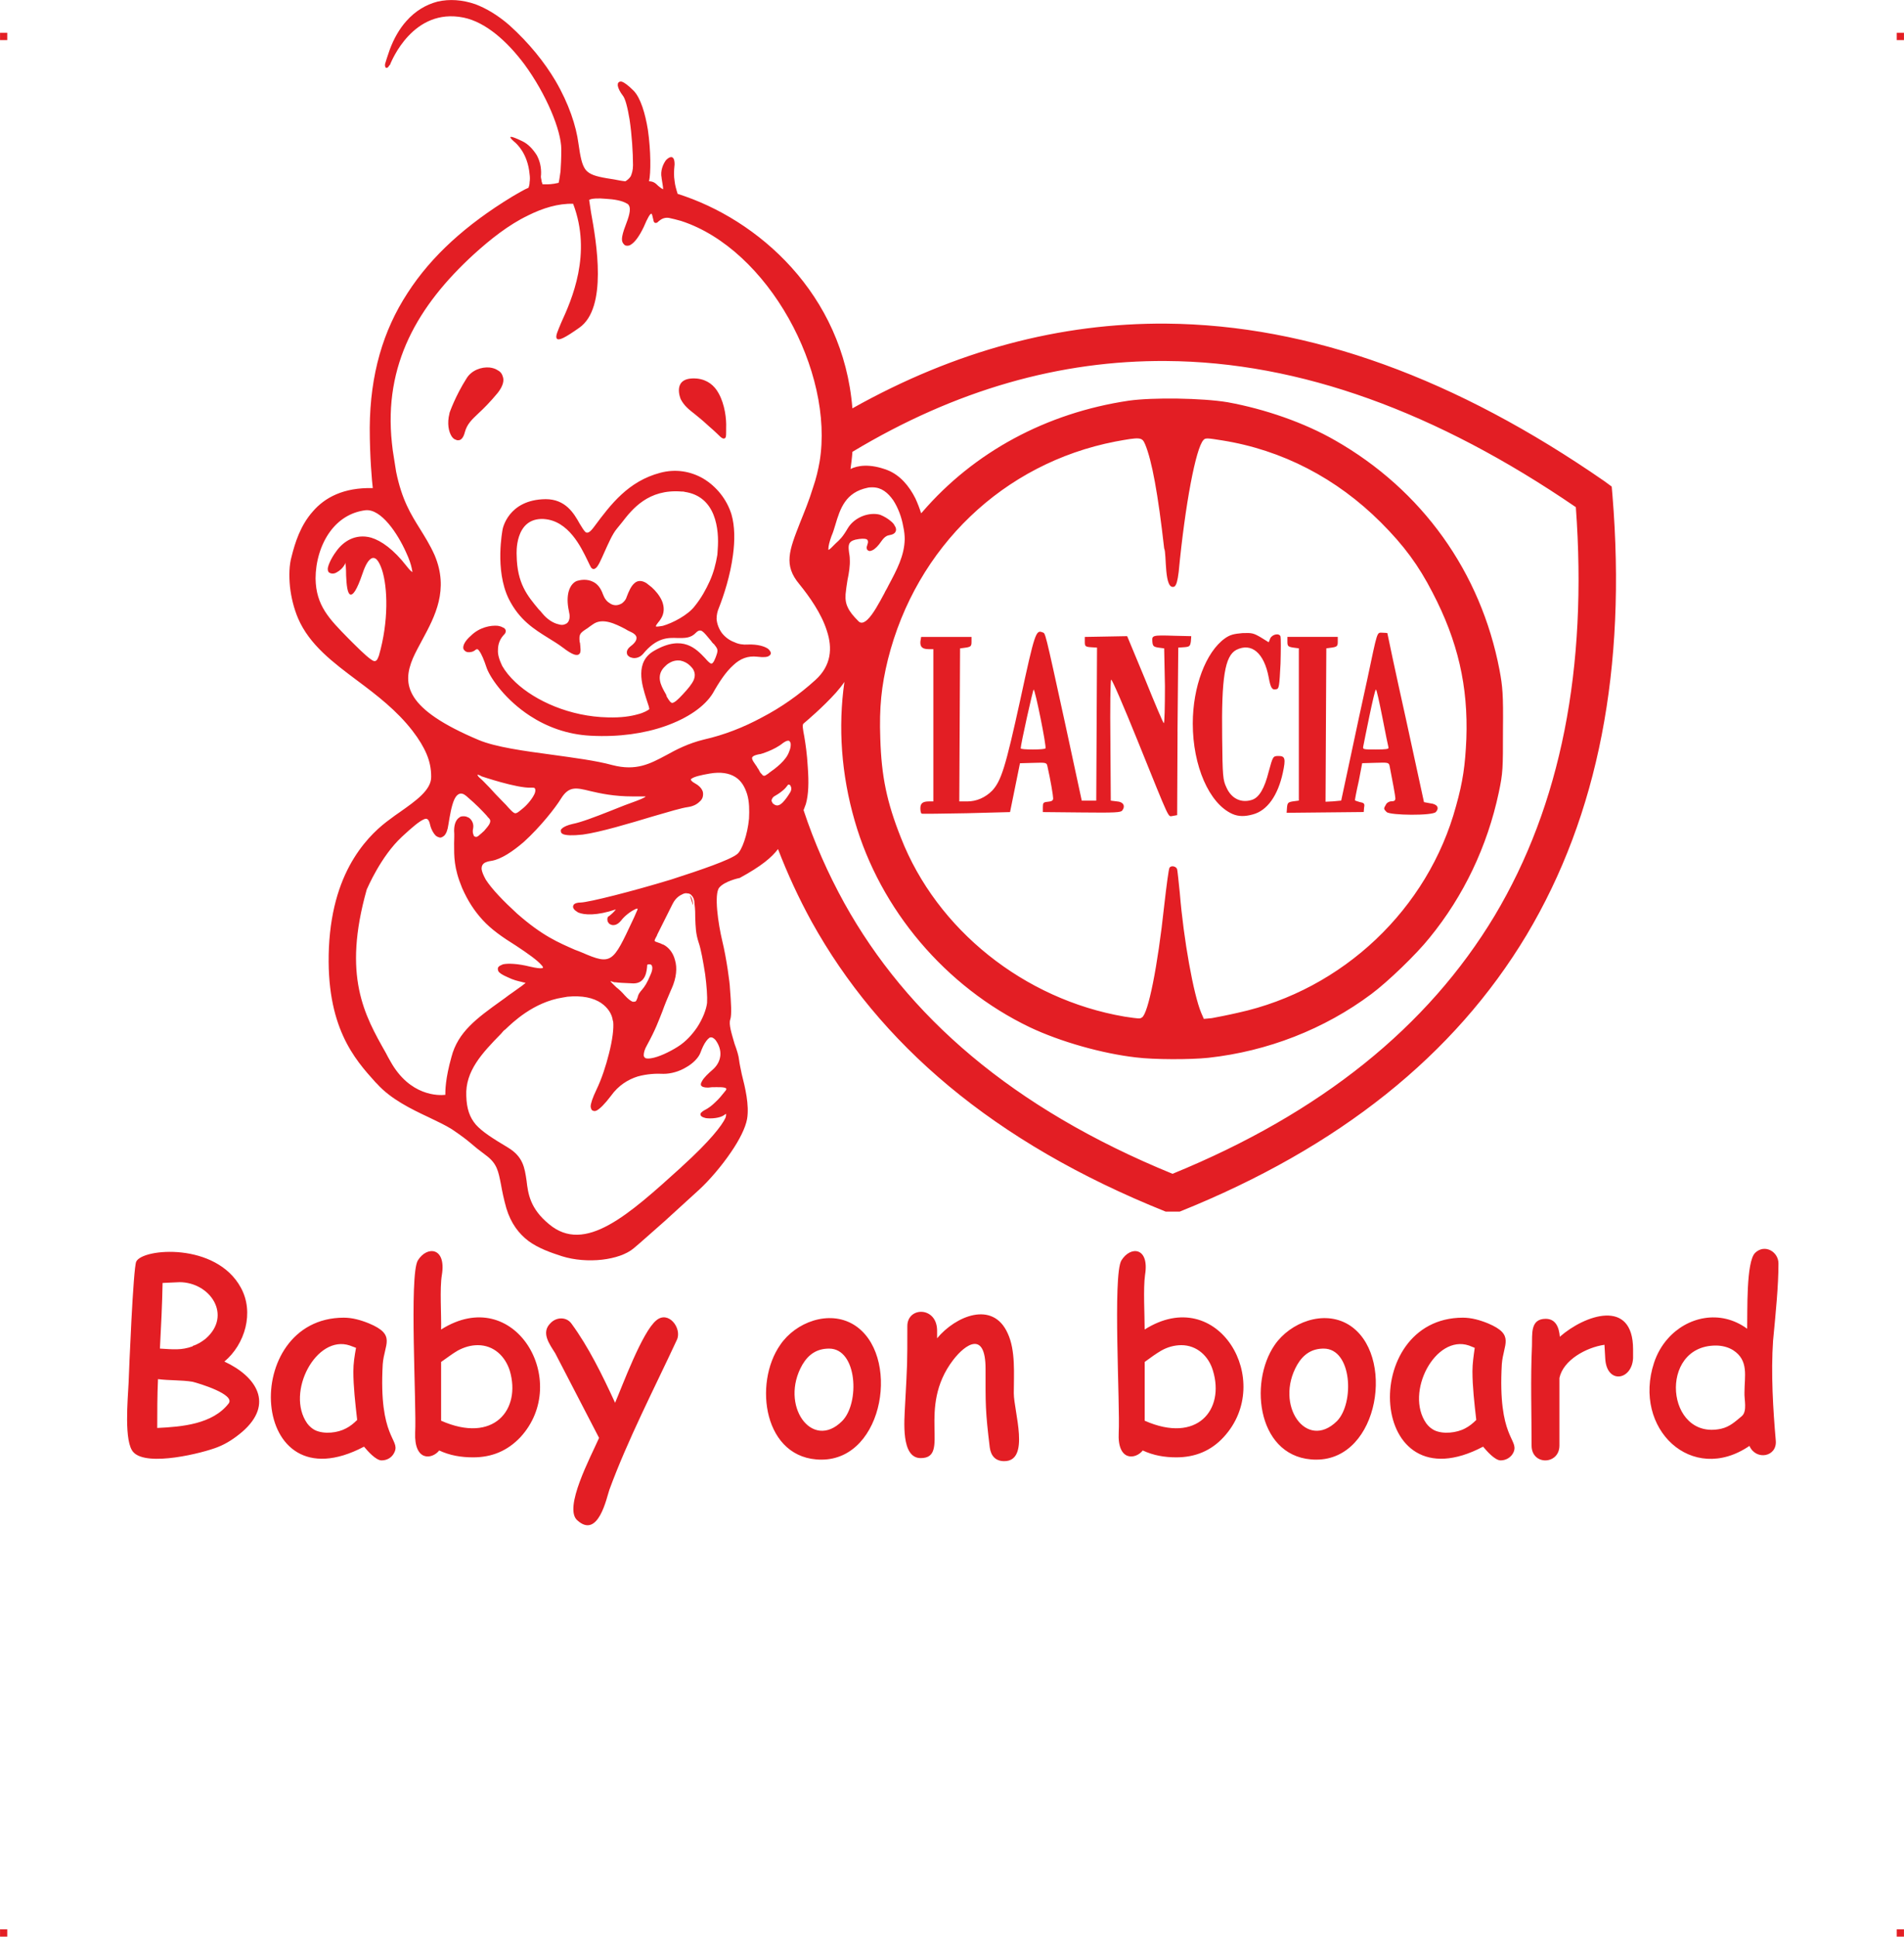
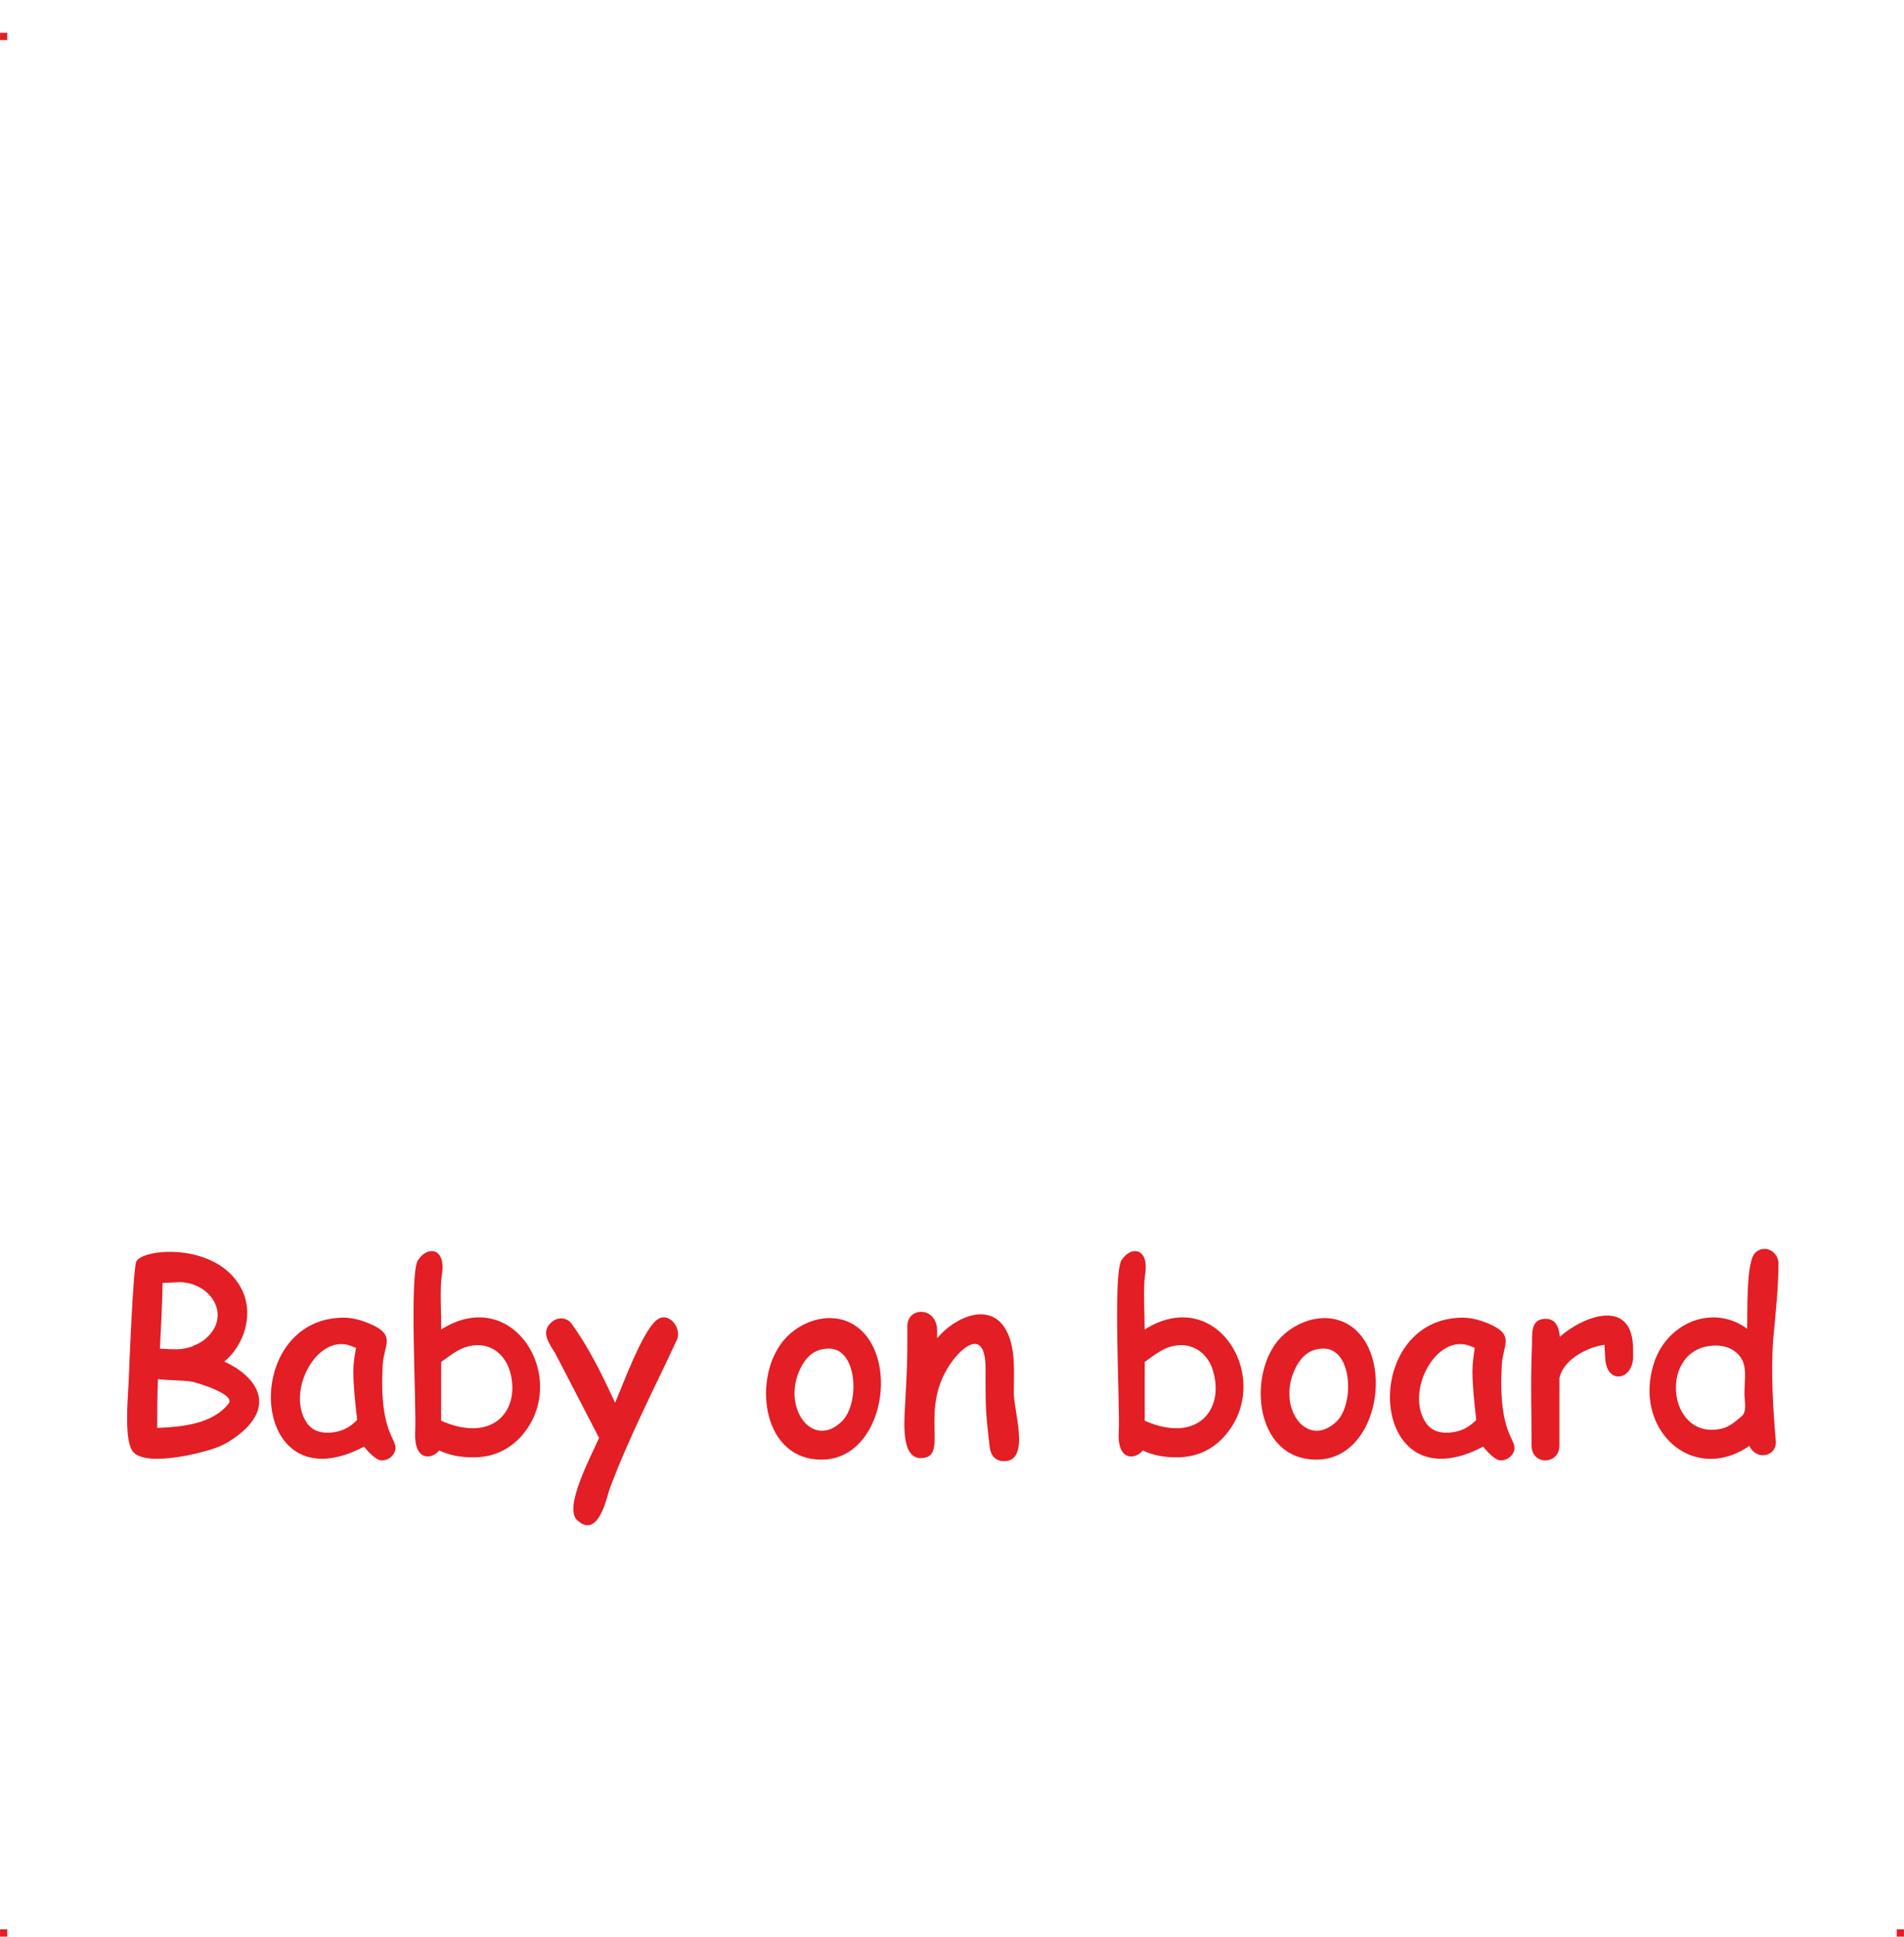
<svg xmlns="http://www.w3.org/2000/svg" xml:space="preserve" width="4.994in" height="5.079in" version="1.1" style="shape-rendering:geometricPrecision; text-rendering:geometricPrecision; image-rendering:optimizeQuality; fill-rule:evenodd; clip-rule:evenodd" viewBox="0 0 1526.94 1552.99">
  <defs>
    <style type="text/css">
   
    .fil0 {fill:#E31E24}
   
  </style>
  </defs>
  <g id="Layer_x0020_1">
    <g id="_2724978741648">
      <g id="_623336032">
        <rect class="fil0" x="-0" y="26.33" width="5.8" height="5.83" />
-         <rect class="fil0" x="1521.14" y="26.33" width="5.8" height="5.83" />
        <rect class="fil0" x="-0" y="1547.15" width="5.8" height="5.83" />
        <rect class="fil0" x="1521.14" y="1547.15" width="5.8" height="5.83" />
      </g>
      <g id="_623337216">
        <path class="fil0" d="M174.73 1160.37c-12.24,4.9 -56.61,15.91 -67.63,4.28 -7.96,-7.96 -4.59,-42.84 -3.98,-56 0.31,-9.18 3.67,-92.11 6.12,-97 5.2,-10.71 63.95,-15.61 83.84,20.81 11.02,19.89 3.37,45.59 -13.16,59.36 25.7,11.93 40.09,33.97 14.38,56.3l0 0c-6.12,5.2 -12.55,9.49 -19.58,12.24l0 0 -0 -0zm-30.91 -132.19l-13.46 0.61c-0.31,17.44 -1.22,34.88 -2.14,52.63 10.4,0.61 17.14,1.53 26.32,-1.84l0 -0.31c3.98,-1.22 7.34,-3.37 10.4,-5.81l0 0c21.42,-18.67 3.67,-45.29 -21.11,-45.29zm10.71 79.87c-9.49,-1.53 -18.36,-0.92 -27.85,-2.14 -0.61,13.46 -0.61,26.01 -0.61,39.17 19.89,-0.92 44.37,-3.06 57.22,-19.58 5.81,-7.34 -23.87,-16.22 -28.76,-17.44l-0 0zm151.47 63.04c-4.59,0 -11.32,-7.65 -14.08,-11.02 -93.02,48.96 -100.06,-103.43 -16.22,-103.43 6.73,0 13.46,1.84 20.2,4.59l0 0c22.03,9.18 12.24,16.52 11.02,32.74l0 0c-3.37,59.36 14.08,59.98 9.49,70.38 -1.84,4.28 -5.81,6.73 -10.4,6.73l-0 0zm-22.64 -71.3c0,-6.43 0.92,-12.24 2.14,-18.97l-4.9 -1.84c-26.93,-9.18 -51.71,37.64 -34.27,62.42l0 0c1.84,2.45 3.98,4.28 6.43,5.51l0 0c7.34,3.37 18.05,2.14 24.79,-1.53l0 0c3.06,-1.53 6.12,-3.98 8.87,-6.73 -1.53,-13.46 -3.06,-26.93 -3.06,-38.86zm96.08 68.85c-9.79,0 -18.67,-1.53 -27.23,-5.51 -5.81,7.34 -20.2,8.87 -19.28,-14.38 1.22,-21.11 -4.9,-126.38 2.14,-138.01 7.34,-11.93 22.95,-10.71 19.28,11.63 -1.84,11.02 -0.31,31.82 -0.61,43.76 59.06,-37.33 104.65,41.62 63.65,86.29l0 0c-10.4,11.02 -22.95,16.22 -37.94,16.22zm3.67 -89.96c-5.51,0 -10.71,1.53 -15.91,4.28l0 0c-4.28,2.45 -8.57,5.81 -13.46,9.18l0 47.12c42.23,18.67 64.26,-8.87 55.08,-40.09 -3.67,-11.63 -12.85,-20.5 -25.7,-20.5zm159.73 -4.28c-18.05,38.86 -39.47,80.17 -54.16,120.26l0 0c-2.14,6.12 -8.87,39.78 -25.7,24.48 -11.32,-9.79 10.71,-50.8 17.44,-66.1l-35.19 -67.93c-4.59,-7.34 -11.63,-16.52 -3.67,-24.17l0 0c4.59,-4.9 12.85,-5.2 16.83,0.61l0 0c13.46,18.36 24.48,40.7 34.88,63.34 5.81,-13.46 21.73,-56.92 33.05,-66.1 9.79,-8.26 20.81,6.43 16.52,15.61zm115.97 96.08c-46.51,0 -54.77,-61.2 -33.05,-92.11l0 0c12.24,-18.05 38.86,-28.15 58.75,-16.22 37.94,22.95 25.09,108.32 -25.7,108.32zm6.12 -89.05c-9.79,0 -16.52,4.59 -21.42,12.85l0 0c-18.67,32.44 7.65,69.46 31.82,45.29 14.38,-14.38 12.24,-58.14 -10.4,-58.14l-0 0zm140.45 90.27c-7.04,0 -10.71,-4.28 -11.63,-11.02l0 0c-3.67,-30.29 -3.37,-34.58 -3.37,-63.04 0,-30.6 -15.91,-20.2 -26.01,-7.04l0 0c-29.68,38.86 -1.53,78.64 -26.01,78.64 -15.91,0 -13.16,-29.68 -12.55,-42.23 1.84,-34.27 1.84,-32.13 1.84,-63.65 0,-15.61 23.56,-15.91 23.87,3.37l0 6.43c14.69,-17.75 44.68,-30.6 56.61,-3.98l0 0c6.43,13.77 4.9,32.44 4.9,48.04l0 0c0,14.38 13.46,54.47 -7.65,54.47l0 -0zm138.01 -3.06c-9.49,0 -18.36,-1.53 -26.93,-5.51 -5.81,7.34 -20.5,8.87 -19.28,-14.38 1.22,-21.11 -4.9,-126.38 2.14,-138.01 7.34,-11.93 22.64,-10.71 18.97,11.63 -1.53,11.02 -0.31,31.82 -0.31,43.76 59.06,-37.33 104.65,41.62 63.34,86.29l0 0c-10.1,11.02 -22.95,16.22 -37.94,16.22l0 0zm3.98 -89.96c-5.51,0 -11.02,1.53 -15.91,4.28l0 0c-4.28,2.45 -8.87,5.81 -13.46,9.18l0 47.12c42.23,18.67 64.26,-8.87 54.77,-40.09 -3.37,-11.63 -12.85,-20.5 -25.4,-20.5zm108.33 91.8c-46.82,0 -54.77,-61.2 -33.35,-92.11l0 0c12.55,-18.05 39.17,-28.15 59.06,-16.22 37.94,22.95 25.09,108.32 -25.7,108.32zm5.81 -89.05c-9.49,0 -16.22,4.59 -21.11,12.85l0 0c-18.67,32.44 7.34,69.46 31.82,45.29 14.08,-14.38 12.24,-58.14 -10.71,-58.14zm141.99 89.66c-4.59,0 -11.32,-7.65 -14.08,-11.02 -93.02,48.96 -100.06,-103.43 -16.22,-103.43 6.73,0 13.46,1.84 20.2,4.59l0 0c21.73,9.18 12.24,16.52 11.02,32.74l0 0c-3.37,59.36 13.77,59.98 9.49,70.38 -1.84,4.28 -6.12,6.73 -10.4,6.73l-0 0zm-22.64 -71.3c0,-6.43 0.92,-12.24 1.84,-18.97l-4.59 -1.84c-26.93,-9.18 -51.71,37.64 -34.27,62.42l0 0c1.84,2.45 3.98,4.28 6.43,5.51l0 0c7.04,3.37 18.05,2.14 24.79,-1.53l0 0c3.06,-1.53 6.12,-3.98 8.87,-6.73 -1.53,-13.46 -3.06,-26.93 -3.06,-38.86zm128.83 -10.71c-0.92,18.05 -21.42,21.11 -22.34,0l-0.61 -10.71c-14.69,2.14 -33.05,12.24 -36.11,26.62l0 54.16 0 0c0,15.61 -22.34,16.22 -22.34,0 0,-26.93 -0.92,-52.63 0.31,-79.87l0 0c0.31,-9.49 -1.53,-21.73 11.02,-21.73 7.96,0 10.71,6.73 11.32,14.38 19.89,-17.44 58.75,-31.21 58.75,10.1l0 7.04 -0 0zm112.3 -14.38c-1.84,26.62 0,55.69 2.14,80.48l0 0c1.22,13.16 -15.91,16.22 -21.11,4.28 -46.21,31.52 -93.94,-13.77 -76.5,-66.71 2.45,-7.34 6.12,-13.77 11.02,-19.28l0 0c15.3,-17.44 41.92,-23.87 63.65,-7.96 0.31,-13.46 -0.92,-53.86 6.43,-60.89 7.65,-7.34 18.67,-0.92 18.67,8.57 0,18.05 -2.14,38.86 -4.28,61.51l0 0 0 0zm-45.9 4.28c-46.51,0 -40.09,76.5 4.28,66.71 6.73,-1.53 11.02,-5.51 16.52,-10.1l0 0c4.59,-3.98 1.84,-13.46 2.14,-18.97 0,-13.16 3.67,-25.7 -9.18,-33.97 -3.98,-2.45 -8.87,-3.67 -13.77,-3.67l0 -0z" />
-         <path class="fil0" d="M299.58 530.01c2.14,0.61 3.06,-0.92 4.28,-4.28 7.96,-27.54 7.04,-54.77 2.45,-68.85 -1.22,-3.67 -2.75,-6.73 -4.28,-8.26 -1.22,-1.22 -2.75,-1.53 -3.98,-0.92 -2.45,1.22 -4.9,4.9 -7.34,12.24 -4.59,13.46 -7.65,17.44 -9.79,16.83 -2.45,-0.92 -3.06,-8.26 -3.37,-15.3 0,-5.2 -0.31,-10.1 -0.92,-10.4 0,-0.31 0.31,0.61 0,1.22 -1.53,3.06 -4.28,5.51 -6.73,6.73l0 0c-0.92,0.61 -2.14,0.92 -3.06,0.92l0 0c-1.22,0 -2.14,-0.31 -3.06,-0.92 -0.61,-0.61 -0.92,-1.53 -0.92,-2.45 -0.31,-1.84 2.14,-8.26 6.73,-14.38 2.75,-3.98 6.73,-7.65 11.32,-9.79 4.59,-2.14 10.4,-3.06 16.83,-1.22 7.96,2.45 17.75,9.18 28.46,22.95 2.14,2.75 3.67,4.28 4.59,4.59 0,0 -0.31,-1.22 -0.61,-3.06 -0.61,-3.06 -2.14,-7.65 -4.59,-12.85 -6.73,-14.99 -19.89,-34.88 -32.44,-33.66 -12.24,1.53 -21.73,7.96 -28.46,17.14 -7.65,10.4 -11.63,24.48 -11.63,37.64 0.31,21.73 11.02,32.44 26.32,48.04 1.22,1.22 2.45,2.45 3.67,3.67 8.57,8.57 13.77,13.16 16.52,14.38l0 0zm964.21 -123.32c-111.38,-76.19 -221.24,-116.59 -328.65,-117.2 -84.76,-0.61 -168.61,22.95 -251.53,72.83 -0.31,4.59 -0.92,9.18 -1.53,13.77 5.51,-2.75 15.3,-4.59 29.68,0.92 10.1,3.98 17.44,12.85 22.34,22.64 1.84,3.98 3.37,7.96 4.59,11.93l0.92 -0.92c41.62,-48.35 99.76,-79.56 165.55,-89.35 19.28,-2.75 59.06,-2.14 79.25,1.22 30.29,5.51 61.81,16.52 86.29,30.6 69.77,39.78 116.89,105.57 131.89,184.21 2.45,13.16 3.06,19.28 2.75,48.04 0,31.21 0,34.27 -3.37,50.18 -9.18,43.15 -28.15,82.93 -55.39,116.28 -10.71,13.46 -33.66,35.5 -46.82,45.29 -37.64,28.15 -83.23,45.9 -130.66,51.1 -14.38,1.53 -43.76,1.53 -58.14,-0.31 -26.93,-3.06 -60.59,-12.55 -85.07,-24.17 -67.63,-32.44 -119.95,-94.25 -140.45,-165.55 -10.71,-37.03 -13.46,-74.97 -8.26,-111.38 -1.84,2.75 -4.28,5.81 -6.73,8.57 -10.4,11.63 -24.17,23.26 -26.01,24.79 -1.22,0.92 -0.61,4.28 0.61,10.71 0.92,5.51 2.14,13.46 2.75,24.17 0.92,12.55 0.61,22.03 -1.53,29.68 -0.61,1.53 -1.22,3.37 -1.84,4.9 8.57,26.01 19.58,50.8 32.74,74.66 50.18,90.27 134.34,164.32 263.16,216.96 119.03,-48.65 204.71,-117.81 258.27,-206.86 53.24,-89.05 74.66,-198.6 65.18,-327.73l-0 0zm-580.18 -79.25c82.93,-46.51 166.77,-68.54 251.53,-67.93 115.97,0.92 233.17,44.37 351.6,126.38l5.81 4.28 0.61 7.04c11.32,138.62 -11.32,256.12 -68.85,352.51 -57.83,96.39 -150.25,170.44 -278.16,221.85l-11.32 0c-138.92,-55.69 -229.81,-134.95 -283.97,-232.56 -10.4,-18.97 -19.28,-38.25 -26.93,-58.14 -4.9,6.43 -12.85,13.46 -30.91,23.26l-0.31 0c0,0 -11.63,2.45 -15.91,7.65 -4.28,5.2 -0.92,28.76 2.45,42.84 3.37,13.77 6.12,34.27 6.12,37.64 0.92,11.63 1.53,21.42 0.31,25.09 -1.53,3.98 1.22,11.93 3.37,19.58 1.84,4.9 3.37,9.79 3.67,13.16 0.31,2.75 1.22,6.73 2.14,11.32 2.75,10.71 6.12,24.79 4.28,35.8 -1.22,7.04 -6.12,16.83 -12.85,26.62 -7.65,11.32 -17.75,22.95 -25.4,29.99 -7.04,6.43 -17.75,16.22 -27.85,25.4 -10.1,8.87 -19.28,17.14 -24.79,21.73 -5.81,4.9 -14.99,7.96 -25.4,9.18 -10.71,1.22 -22.34,0.31 -32.13,-2.75 -9.49,-3.06 -18.97,-6.43 -26.93,-12.24 -7.65,-5.81 -14.08,-14.08 -17.75,-26.32 -2.14,-7.65 -3.37,-13.77 -4.28,-18.97 -2.14,-10.71 -3.06,-16.83 -12.24,-23.56 -6.12,-4.59 -9.18,-7.04 -11.93,-9.49l0 0c-3.67,-3.06 -6.73,-5.51 -15.3,-11.32 -4.9,-3.06 -11.32,-6.12 -18.36,-9.49 -14.38,-6.73 -30.6,-14.69 -41.62,-26.93l-1.22 -1.22c-16.52,-18.36 -40.09,-44.37 -37.33,-108.02 1.53,-32.74 10.1,-55.69 20.2,-71.91 10.1,-16.22 21.42,-25.7 29.07,-31.21 2.45,-1.84 4.9,-3.67 7.65,-5.51 12.55,-8.87 25.4,-17.75 25.09,-28.46 0,-6.43 -1.22,-12.24 -3.67,-18.05 -2.45,-5.81 -6.12,-11.93 -11.32,-18.67 -12.55,-16.22 -28.46,-28.46 -44.06,-40.09 -19.58,-14.69 -38.56,-28.76 -47.74,-50.18 -3.37,-7.96 -5.51,-16.83 -6.43,-25.09 -0.92,-9.18 -0.61,-17.75 1.22,-24.17 2.75,-11.02 7.04,-25.09 17.14,-36.41 9.49,-11.02 24.48,-19.28 48.04,-18.67 -0.61,-5.2 -2.45,-24.48 -2.45,-48.35 0.31,-42.84 10.71,-78.03 30.29,-108.02 19.28,-29.99 47.43,-55.08 83.54,-77.11 3.06,-1.84 5.81,-3.37 7.96,-4.59 2.14,-1.22 3.98,-2.14 5.51,-2.75 0.61,-1.53 0.92,-3.06 0.92,-4.59 0.31,-1.84 0.31,-3.98 0,-6.12 -1.53,-17.44 -11.02,-24.79 -11.02,-25.09l0 0c-0.31,-0.31 -12.55,-10.1 5.2,-1.53 4.59,2.14 8.57,6.43 11.63,11.32 2.45,4.59 3.67,9.79 3.37,15.61 -0.31,1.53 0,3.06 0.31,4.28 0,1.22 0.61,2.14 0.92,3.37 0.61,0 1.22,0 1.84,0l0 0c2.75,0 5.81,0 11.02,-1.22 0.61,-2.45 0.92,-5.2 1.53,-9.18 0.31,-4.59 0.61,-10.4 0.61,-17.75 0,-14.99 -11.93,-44.06 -29.68,-68.24 -13.77,-18.36 -30.91,-33.66 -48.65,-37.33 -40.7,-8.26 -57.83,35.19 -58.75,37.03l0 0 0 0 0 0.31c-0.92,1.22 -1.53,1.84 -1.84,2.45 -1.22,0.92 -2.14,0.61 -2.45,-0.92l0 0c0,-0.31 0,-0.92 0,-1.53 0.61,-2.14 1.84,-6.12 3.67,-11.32 3.37,-9.18 7.96,-17.14 13.46,-23.26 7.04,-7.96 15.61,-13.16 25.09,-15.61 9.49,-2.14 19.58,-1.53 30.29,2.14 8.87,3.37 18.05,8.87 27.23,16.83 15.91,14.38 28.15,29.68 37.03,44.68 10.71,18.36 16.52,36.11 18.36,50.18 1.53,10.71 2.75,17.14 5.81,21.11 3.06,3.67 7.96,5.2 16.83,6.73 1.84,0.31 3.98,0.61 5.81,0.92 3.06,0.61 6.12,1.22 9.18,1.53 1.53,-0.92 3.06,-2.14 4.28,-3.98 0.92,-2.14 1.84,-4.9 1.84,-8.87 0,-10.1 -0.92,-24.48 -2.75,-36.72 -1.53,-9.18 -3.37,-16.83 -5.51,-19.28 -2.14,-2.75 -3.67,-5.81 -3.98,-7.96 0,-0.92 0,-1.84 0.61,-2.45 0.61,-0.61 1.53,-0.92 2.75,-0.61 1.84,0.61 4.9,2.75 9.49,7.34 5.51,5.81 9.18,18.05 11.32,31.21 2.45,16.83 2.45,34.88 0.92,41.31 3.67,0 5.51,1.84 7.34,3.67 1.22,0.92 2.14,1.84 3.98,2.75 0,-2.14 -0.61,-4.59 -1.22,-8.87l0 -0.31c-1.22,-5.51 1.22,-11.32 3.67,-14.38 0.92,-0.92 1.84,-1.53 2.45,-1.84 1.22,-0.61 2.45,-0.61 3.06,0.31 0.92,0.92 1.22,2.75 1.22,5.2 -0.61,5.51 -0.61,9.49 0,13.16 0.31,3.37 1.22,6.43 2.45,10.4 64.26,20.2 132.81,80.17 140.15,171.97l-0 0zm409.74 270.81c0.31,-1.53 2.45,-12.55 4.9,-24.17 2.45,-11.63 4.59,-21.11 5.2,-21.11 0.61,0 2.75,10.1 5.2,22.34 2.45,12.55 4.59,23.26 4.9,24.17 0.31,1.22 -2.14,1.53 -10.1,1.53 -10.4,0 -10.71,0 -10.1,-2.75zm58.14 52.94c3.06,-3.37 1.22,-6.43 -4.59,-7.04l-4.9 -0.92 -14.69 -67.63c-8.26,-37.03 -14.69,-67.63 -14.69,-67.93 0,0 -1.84,-0.31 -3.98,-0.31 -4.59,0 -3.67,-2.45 -12.24,37.94 -3.37,15.3 -9.49,43.45 -13.46,62.42l-7.34 34.27 -6.43 0.61 -6.12 0.31 0.31 -61.51 0.31 -61.51 4.59 -0.61c3.98,-0.61 4.59,-1.22 4.59,-4.59l0 -3.98 -40.39 0 0 3.98c0,3.37 0.61,3.98 4.59,4.59l4.59 0.61 0 122.09 -4.59 0.61c-3.98,0.61 -4.59,1.22 -4.9,4.9l-0.31 4.28 30.91 -0.31 30.91 -0.31 0.31 -3.67c0.61,-3.06 0,-3.67 -3.37,-4.28 -2.14,-0.61 -3.98,-1.22 -3.98,-1.53 0,-0.61 1.22,-7.34 3.06,-15.3l2.75 -14.38 10.71 -0.31c10.1,-0.31 10.71,-0.31 11.32,2.75 2.14,11.02 4.59,23.87 4.59,25.7 0,1.84 -0.92,2.45 -3.37,2.45 -1.53,0 -3.67,1.22 -4.28,2.75 -1.84,3.06 -1.84,3.37 0.61,5.81 2.75,2.75 37.03,3.06 39.47,0l-0 -0zm-146.57 1.84c11.32,-3.06 19.89,-14.99 23.87,-33.35 2.45,-11.32 1.84,-13.46 -3.37,-13.46 -4.59,0 -4.59,0.31 -7.96,12.55 -3.37,13.46 -7.65,20.81 -13.46,22.64 -8.57,2.75 -16.52,-0.92 -20.5,-10.1 -2.75,-5.81 -3.06,-8.87 -3.37,-40.09 -0.61,-47.74 2.14,-65.18 11.32,-70.07 12.24,-6.12 22.34,2.45 26.01,22.03 1.53,8.57 2.75,10.4 6.12,9.49 2.14,-0.31 2.45,-2.14 3.37,-20.5 0.31,-11.02 0.31,-20.81 0,-21.73 -0.92,-3.06 -6.73,-1.84 -8.26,1.53l-1.22 3.06 -6.43 -3.98c-5.81,-3.37 -7.04,-3.67 -14.69,-3.37 -6.73,0.61 -9.79,1.22 -14.08,4.28 -15.3,11.02 -25.7,38.86 -25.7,68.24 0,33.97 13.16,64.26 31.82,72.52 4.9,2.14 10.1,2.14 16.52,0.31zm-186.36 -52.94c0,-3.06 9.79,-47.12 10.4,-47.12 1.22,0 10.4,45.59 9.49,47.12 -0.31,0.61 -4.9,0.92 -10.1,0.92 -5.51,0 -9.79,-0.31 -9.79,-0.92zm125.77 -13.46l0.61 -67.32 4.59 -0.31c4.59,-0.31 4.9,-0.92 5.51,-4.59l0.31 -4.28 -13.46 -0.31c-18.05,-0.61 -18.05,-0.31 -17.75,4.59 0.31,3.67 0.92,4.28 4.9,4.9l4.59 0.61 0.61 30.29c0,16.52 -0.31,29.99 -0.92,29.68 -0.61,-0.31 -7.34,-16.22 -14.99,-35.19l-14.38 -34.58 -16.83 0.31 -17.14 0.31 0 3.98c0,3.37 0.31,3.98 4.9,4.28l4.9 0.31 -0.31 61.51 -0.31 61.2 -11.63 0 -13.46 -62.42c-16.52,-75.58 -15.61,-71.6 -18.05,-72.52 -5.2,-2.14 -6.12,0 -17.75,53.86 -11.93,54.47 -15.3,65.18 -22.64,73.14 -5.51,5.51 -12.55,8.57 -19.89,8.57l-6.43 0 0.31 -61.2 0.31 -61.51 4.59 -0.61c3.98,-0.61 4.59,-1.22 4.59,-4.59l0 -3.98 -40.39 0 -0.61 3.67c-0.31,4.28 1.53,6.12 6.73,6.12l3.67 0 0 122.09 -3.37 0c-5.2,0 -7.04,1.53 -7.04,5.51 0,1.84 0.31,3.67 0.92,4.28 0.61,0.31 16.83,0 36.11,-0.31l34.88 -0.92 3.98 -19.58 3.98 -19.58 10.71 -0.31c10.1,-0.31 10.71,-0.31 11.32,2.75 2.45,10.71 4.59,23.56 4.59,25.7 0,1.84 -1.22,2.45 -4.28,2.75 -3.67,0.31 -3.98,0.92 -3.98,4.28l0 3.98 31.21 0.31c26.93,0.31 31.21,0 32.44,-1.53 2.75,-3.67 0.92,-7.04 -4.28,-7.34l-4.9 -0.61 -0.31 -48.04c-0.31,-26.32 0,-48.35 0.61,-48.96 0.61,-0.61 10.1,21.42 21.11,48.65 27.23,67.32 24.17,60.89 28.46,60.59l3.37 -0.61 0.31 -67.01zm-42.53 228.58c-80.48,-13.77 -150.55,-69.77 -179.32,-143.51 -11.32,-28.46 -15.61,-49.27 -16.52,-79.56 -0.92,-24.79 0.92,-42.23 6.12,-63.34 22.64,-90.27 92.72,-157.29 182.38,-174.73 19.89,-3.67 21.42,-3.67 23.87,2.14 5.51,13.16 10.4,40.09 15.3,83.54 2.14,3.98 -0.31,34.27 8.26,30.6 1.53,-1.22 2.45,-4.28 3.37,-11.63 5.2,-54.47 13.77,-99.45 19.89,-105.88 1.53,-1.84 3.37,-1.53 14.99,0.31 48.04,7.65 91.8,30.29 127.3,65.79 18.67,18.67 30.29,34.58 41.31,56 20.5,39.17 28.76,75.58 27.23,117.5 -0.92,21.11 -2.75,34.27 -8.26,53.86 -22.34,82.62 -90.88,147.49 -175.03,165.85 -7.96,1.84 -17.44,3.67 -20.81,4.28l-6.43 0.61 -2.14 -4.9c-6.12,-14.69 -14.08,-58.45 -17.14,-96.08 -0.92,-9.18 -1.84,-17.75 -2.14,-18.97 -0.61,-2.45 -4.9,-3.37 -6.12,-1.22 -0.61,0.61 -2.45,14.38 -4.28,30.6 -5.2,48.65 -12.85,86.29 -17.75,89.35 -1.84,1.22 -1.53,1.22 -14.08,-0.61l0 -0zm-478.59 -642.3c-15.3,7.34 -29.99,18.97 -43.45,31.21 -22.34,20.5 -40.39,42.53 -52.02,67.32 -11.63,24.79 -16.83,52.33 -13.46,83.84 0.31,3.67 0.92,7.65 1.53,11.32 0.61,3.98 1.22,7.65 1.84,11.63 4.59,22.64 11.93,34.27 18.97,45.59 3.98,6.43 8.26,13.16 11.93,21.42 11.63,27.54 0.31,48.96 -9.79,67.63 -2.75,5.2 -5.51,10.1 -7.65,14.99 -8.87,21.11 -6.12,40.7 52.63,65.48 13.77,5.81 36.72,8.87 59.36,11.93 17.44,2.45 34.58,4.59 48.04,8.26 18.97,4.9 29.99,-0.92 43.15,-7.96 8.26,-4.59 17.75,-9.49 30.29,-12.55 16.22,-3.67 31.82,-9.79 46.51,-17.75 15.3,-7.96 29.68,-18.05 42.84,-29.99 12.85,-11.63 13.77,-25.7 9.18,-39.47 -4.28,-13.77 -14.08,-27.54 -22.03,-37.33 -12.85,-15.3 -8.26,-26.93 0.61,-49.57l0 0c3.06,-7.65 7.04,-17.14 10.4,-28.15 2.45,-7.04 3.98,-13.77 5.2,-20.5 11.93,-72.22 -41.31,-170.44 -111.08,-193.09 -3.37,-0.92 -6.73,-1.84 -9.79,-2.45 -4.28,-0.61 -6.73,1.53 -8.26,2.75l0 0c-0.61,0.61 -1.22,1.22 -1.84,1.22 -1.22,0.31 -2.14,-0.31 -2.45,-2.75 -0.61,-2.45 -0.92,-4.59 -1.53,-4.59 -0.92,0 -2.75,2.75 -6.12,10.71 -3.67,7.65 -7.04,11.93 -9.79,13.77 -1.22,0.92 -2.14,1.22 -3.37,1.22 -1.22,0 -2.14,-0.31 -2.75,-1.22 -0.92,-0.92 -1.53,-2.14 -1.53,-3.98 0,-2.75 1.22,-6.73 2.75,-10.71 2.45,-6.43 4.9,-13.16 2.75,-16.52 -0.31,-0.61 -0.92,-1.22 -1.84,-1.53 -3.37,-2.14 -10.1,-3.37 -16.52,-3.67 -6.12,-0.61 -11.93,-0.31 -13.46,0.92 0,0 0,0 0,0l0 0c0,0.31 0.61,4.28 1.53,10.1 4.28,23.56 13.46,76.5 -9.49,92.41 -11.32,7.96 -16.52,10.71 -18.05,8.57 -1.22,-1.84 0.92,-6.12 3.67,-12.85 8.26,-18.05 24.79,-55.08 9.49,-95.17 -11.93,-0.31 -24.17,3.37 -36.41,9.49l0 0 -0 0zm50.19 461.45c-11.32,-2.75 -17.14,-4.28 -23.56,6.12 -4.28,7.04 -16.52,22.64 -29.68,34.58 -8.87,7.65 -18.36,14.08 -26.32,15.3 -2.45,0.31 -3.98,0.92 -5.2,1.53 -1.84,1.22 -2.45,2.75 -2.45,4.9 0.31,2.45 1.53,5.2 3.37,8.57 4.9,7.65 14.38,17.44 25.09,27.23 20.5,18.05 33.35,23.26 46.51,29.07 1.84,0.61 3.98,1.53 5.51,2.14 23.87,10.4 24.79,8.26 40.7,-25.7 0.92,-1.84 1.84,-3.98 2.75,-6.12 0.92,-1.84 1.22,-2.75 1.22,-3.37 0,0 0,0 -0.31,0 -0.31,0 -0.92,0 -1.84,0.61 -3.37,1.53 -8.26,5.2 -11.02,8.87l0 0c-2.75,3.37 -5.2,3.98 -7.34,3.67 -0.92,-0.31 -1.84,-0.61 -2.45,-1.22 -0.61,-0.92 -1.22,-1.53 -1.22,-2.45 -0.31,-1.53 0,-3.06 1.53,-3.67 1.53,-1.22 3.98,-3.37 5.2,-5.2l0 0c-15.3,5.2 -25.4,4.59 -30.29,2.45 -1.53,-0.92 -2.75,-1.84 -3.37,-2.75 -0.92,-1.22 -0.92,-2.45 0,-3.67l0 0c0.92,-0.92 2.75,-1.53 5.51,-1.53 7.04,-0.31 41,-8.87 72.22,-18.36 24.79,-7.96 47.74,-15.91 53.24,-20.5 3.67,-2.75 8.26,-15.3 9.49,-28.46 0.31,-6.73 0.31,-13.46 -1.53,-19.58 -1.84,-5.81 -4.59,-10.71 -9.49,-13.77 -4.9,-3.06 -11.63,-4.28 -20.5,-2.75 -7.04,1.22 -12.24,2.45 -14.38,3.98 -1.53,0.61 -0.61,2.14 2.75,3.98 2.75,1.53 4.59,3.37 5.51,5.2 0.92,1.53 0.92,3.37 0.61,5.2 -0.31,1.53 -1.22,3.06 -2.75,4.28 -2.14,2.14 -5.2,3.67 -9.49,4.28 -4.59,0.61 -14.99,3.67 -27.54,7.34 -19.28,5.81 -42.84,12.85 -56.61,14.69 -8.57,0.92 -13.16,0.61 -15.61,-0.31 -1.22,-0.61 -1.84,-1.22 -1.84,-2.14 -0.31,-0.92 0,-1.84 0.92,-2.45 1.53,-1.53 4.59,-2.75 8.57,-3.67 6.43,-1.22 17.75,-5.51 29.38,-10.1 5.51,-2.14 11.32,-4.59 16.52,-6.43 7.65,-2.75 12.24,-4.59 12.55,-5.51 0,0 -3.06,0 -10.1,0 -15.61,0 -26.32,-2.45 -34.27,-4.28l0 0zm-47.43 -2.75c-11.32,0.61 -40.09,-9.18 -40.09,-9.18l-0.31 -0.31c-1.22,-0.61 -2.14,-0.92 -2.75,-0.92 0.31,0.92 0.92,1.84 2.45,3.06 2.14,1.84 4.28,4.28 7.65,7.65 2.45,2.75 5.81,6.43 10.4,11.02 1.84,1.84 3.37,3.37 4.59,4.9 5.2,5.51 5.2,5.51 10.4,1.22 3.67,-2.75 7.96,-7.65 10.1,-11.93 0.61,-1.22 0.92,-2.45 0.92,-3.37 0,-0.92 -0.31,-1.53 -0.61,-1.84 -0.61,-0.31 -1.53,-0.31 -2.75,-0.31l0 -0zm201.96 -35.8c-7.04,5.81 -18.05,8.87 -18.05,8.87l-0.31 0c-5.2,0.92 -6.73,2.14 -6.43,3.67 0.31,1.53 1.53,3.06 2.75,4.9 0.61,0.92 1.22,1.53 1.53,2.45 0.61,0.61 0.92,1.22 1.22,1.84 0.61,1.22 1.22,2.45 2.14,3.06 0.92,1.53 2.14,2.14 3.98,0.61 0.61,-0.31 1.53,-0.92 2.14,-1.53 5.2,-3.67 13.46,-9.79 15.91,-16.83 1.22,-2.75 1.53,-5.2 1.22,-7.04l0 0c-0.31,-0.61 -0.61,-1.22 -0.92,-1.53l0 0c-0.31,-0.31 -0.61,-0.31 -1.22,-0.31 -0.92,0 -2.14,0.61 -3.98,1.84l0 -0zm0 37.94c-2.45,2.14 -5.51,3.98 -6.12,4.28l0 0c-1.22,0.61 -1.84,1.22 -2.45,2.14l0 0c-0.31,0.61 -0.61,1.22 -0.61,2.14 0.31,0.61 0.61,1.22 0.92,1.84 0.61,0.61 1.53,1.22 2.45,1.53 1.84,0.61 3.67,-0.31 5.51,-2.14 2.14,-2.14 4.28,-5.2 6.12,-8.26 1.22,-2.14 0.92,-3.98 0.31,-4.9 0,-0.31 -0.31,-0.61 -0.61,-0.92 -0.31,0 -0.61,-0.31 -0.61,-0.31l0 0c-0.61,0 -0.92,0 -1.22,0.61 -0.92,1.22 -2.14,2.75 -3.67,3.98l-0 0zm-305.7 37.33c-16.83,15.61 -27.54,41 -28.15,42.23 -19.58,69.46 -1.84,100.68 15.3,130.97l0 0c1.22,2.45 2.45,4.59 3.67,6.73 15.61,28.15 38.86,27.54 44.06,26.93 0,-3.37 0,-12.85 4.9,-30.29 5.2,-20.2 20.5,-31.21 40.09,-45.29 1.84,-1.22 3.37,-2.45 5.81,-4.28l3.06 -2.14c7.34,-5.2 10.4,-7.34 10.4,-7.96 0,0 -1.22,0 -3.06,-0.61 -2.75,-0.61 -6.73,-1.53 -11.02,-3.67 -4.28,-1.84 -6.73,-3.37 -7.65,-4.9 -0.61,-1.53 -0.61,-2.75 0.31,-3.67 0.61,-0.61 1.84,-1.22 3.37,-1.84 3.98,-0.92 11.93,-0.61 21.73,1.84 5.2,1.22 8.26,1.53 9.79,1.22 0.61,-0.31 0.61,-0.31 0.61,-0.31 0,-0.61 -0.31,-1.22 -1.22,-2.14 -3.06,-3.67 -10.71,-9.18 -20.5,-15.61 -11.32,-7.04 -19.89,-13.16 -26.62,-20.5 -6.73,-7.34 -11.93,-15.3 -16.52,-25.7 -6.73,-16.22 -6.43,-25.4 -6.43,-35.8 0,-3.37 0.31,-6.43 0,-10.1 0,-5.81 1.84,-9.18 4.28,-10.71 0.92,-0.92 2.45,-0.92 3.67,-0.92 1.53,0 2.75,0.61 3.98,1.22 2.14,1.53 3.98,4.59 3.37,8.26 -0.61,2.45 -0.31,4.28 0.31,5.51 0,0.61 0.61,1.22 0.92,1.22 0.31,0.31 0.92,0.31 1.53,0.31 0.92,-0.31 2.14,-1.22 3.37,-2.45 0.92,-0.61 1.53,-1.53 2.45,-2.14 3.37,-3.98 6.73,-7.34 4.28,-10.1 -0.61,-0.61 -1.53,-1.53 -2.14,-2.45 -3.67,-3.98 -7.65,-8.26 -16.22,-15.61 -4.28,-3.67 -7.34,-1.84 -9.49,2.45 -2.45,5.2 -3.67,13.16 -4.9,20.5 -0.61,4.59 -1.84,7.34 -3.37,8.87 -1.22,0.92 -2.14,1.53 -3.37,1.53 -1.22,-0.31 -2.14,-0.61 -3.37,-1.53 -1.84,-1.84 -3.67,-4.9 -4.59,-8.87 -0.92,-4.28 -2.45,-5.51 -4.9,-4.28 -3.67,1.53 -9.18,6.12 -17.75,14.08l0 0zm171.36 116.59c-0.31,0 -0.61,0 -0.61,0l-0.31 0c-2.14,-0.61 -3.06,-0.92 -3.06,-0.92 -0.31,0.31 2.14,2.45 4.59,4.9 2.45,1.84 4.9,4.28 6.73,6.43 2.75,3.06 4.9,4.59 6.43,5.2 0.61,0 0.92,0 1.22,0 0.61,0 0.92,-0.31 1.22,-0.31 0.61,-0.61 0.92,-1.53 1.53,-3.06 0.61,-3.06 2.14,-4.59 3.67,-6.43 1.84,-2.14 3.98,-5.2 6.73,-11.93 1.84,-3.98 1.53,-6.43 0.92,-7.34 -0.31,-0.61 -0.61,-0.61 -1.22,-0.92 -0.31,0 -0.92,0 -1.22,0 -0.61,0 -1.22,0.31 -1.22,0.61l0 0 0 0.61c-0.31,3.67 -0.92,14.08 -11.02,14.08 -7.96,-0.31 -12.55,-0.61 -14.38,-0.92l0 0zm-88.13 37.64c-0.92,0.61 -1.53,1.22 -1.84,1.53l-1.84 2.14c-15.3,15.61 -28.76,29.99 -27.85,49.88 0.31,10.4 2.75,17.14 7.65,22.95 5.2,5.81 13.46,11.02 25.7,18.36 12.24,7.34 13.46,16.22 14.99,26.62 1.22,10.4 2.75,22.34 18.05,34.88 28.76,24.17 63.65,-7.34 105.88,-45.59l0 0 0.61 -0.61c22.95,-20.81 32.13,-33.05 34.88,-38.86 0.61,-1.53 0.61,-2.45 0.61,-3.06 0,0 0,-0.31 0,-0.31 -0.31,0 -0.92,0.31 -1.53,0.92 -3.37,2.45 -10.4,3.06 -14.69,2.45 -1.22,-0.31 -2.14,-0.61 -2.75,-0.92 -1.22,-0.61 -1.84,-1.53 -1.53,-2.75 0.31,-0.61 1.22,-1.53 2.75,-2.45 3.67,-1.84 6.43,-3.98 9.18,-6.73 2.75,-2.45 5.2,-5.51 7.65,-8.57 1.22,-1.22 1.22,-2.14 0.92,-2.45 -1.53,-1.22 -6.43,-0.92 -11.32,-0.92 -0.92,0 -1.84,0.31 -3.06,0.31 -5.81,0 -7.04,-1.84 -4.9,-5.2 1.22,-2.45 4.59,-5.81 8.87,-9.49 3.67,-3.37 5.51,-7.34 5.81,-11.32 0.31,-4.28 -1.22,-8.57 -3.98,-12.24 -0.61,-0.61 -1.22,-1.22 -1.84,-1.53 -0.92,-0.61 -1.84,-0.61 -2.75,-0.31 -0.92,0.61 -1.84,1.53 -2.75,2.75l0 0c-1.84,2.45 -3.37,5.81 -4.59,9.18 -1.53,4.28 -6.12,8.87 -11.63,11.93 -5.51,3.37 -12.24,5.2 -18.05,5.2 -5.81,-0.31 -13.16,0 -20.81,2.14 -7.65,2.45 -15.3,7.04 -21.42,15.61 -4.9,6.43 -8.57,10.1 -11.32,11.63 -1.22,0.61 -2.45,0.61 -3.37,0 -0.92,-0.31 -1.22,-1.53 -1.53,-3.06 0,-2.45 1.53,-7.04 4.59,-13.46 4.28,-8.87 7.65,-19.28 10.1,-29.07 2.75,-10.71 3.98,-20.2 3.37,-25.7 0,-0.31 -0.31,-0.61 -0.31,-0.92 -0.61,-4.9 -3.67,-10.1 -9.49,-14.08 -6.12,-3.98 -14.69,-6.12 -27.23,-4.9 -0.92,0.31 -2.14,0.31 -3.37,0.61 -23.56,3.67 -40.39,20.2 -45.9,25.4l-0 0zm134.03 -100.67c-5.51,11.02 -12.55,25.09 -12.55,25.09l0 0.31c-1.84,3.37 -2.45,4.28 -1.53,4.9 0.61,0.31 1.53,0.61 2.45,0.92 1.22,0.31 2.45,0.92 3.67,1.53l0 0 0.31 0c4.28,2.14 7.96,6.43 9.49,12.55 1.84,6.12 1.22,14.08 -2.75,22.95l0 0 -0.31 0.61 0 0c-3.06,7.04 -5.2,12.24 -7.04,17.44 -3.06,7.65 -5.51,14.69 -12.24,26.93 -2.14,3.67 -2.75,6.43 -2.75,8.26 0,1.22 0.61,1.84 1.53,2.45 1.22,0.31 2.75,0.31 4.59,0 5.81,-0.92 14.38,-4.9 21.11,-9.18 6.43,-3.98 11.63,-9.79 15.61,-15.61 4.59,-7.04 7.34,-14.38 7.96,-19.58 0.31,-4.9 -0.31,-13.77 -1.53,-22.95 -1.53,-9.79 -3.37,-20.2 -5.2,-25.4 -2.45,-7.34 -2.45,-12.85 -2.75,-19.58 0,-3.37 0,-7.04 -0.61,-11.63 0,-3.06 -0.92,-5.2 -2.14,-6.43 -0.92,-1.22 -2.14,-1.84 -3.67,-1.84 -1.22,-0.31 -2.75,0 -4.28,0.92 -2.75,1.22 -5.51,3.67 -7.34,7.34l0 0 0 -0zm160.34 -333.85c-1.22,0 -2.75,0 -3.98,0.31 -17.75,3.67 -22.03,16.52 -26.01,29.99 -0.92,3.06 -1.84,6.12 -3.06,8.87 -1.53,4.28 -2.45,7.96 -2.45,10.1 0,0.31 0,0.61 0,0.92 0.61,-0.31 1.22,-0.61 2.14,-1.53 1.53,-1.53 2.75,-2.75 3.67,-3.67 3.37,-3.06 5.51,-4.9 9.79,-12.24 2.75,-4.59 7.04,-7.65 11.32,-9.49 5.2,-2.14 10.71,-2.45 14.69,-1.22 3.06,1.22 6.12,3.06 8.26,4.9 1.53,1.22 2.75,2.45 3.37,3.98 0.92,1.22 1.22,2.75 0.92,3.98 -0.31,0.31 -0.31,0.92 -0.61,1.22 -1.22,1.53 -2.75,1.84 -4.28,2.14 -1.84,0.31 -3.98,0.92 -6.73,4.9 -2.45,3.67 -5.2,6.43 -7.34,7.34 -0.92,0.31 -1.53,0.61 -2.14,0.61 -0.92,-0.31 -1.84,-0.61 -2.14,-1.53 -0.31,-0.92 -0.31,-1.84 0.31,-3.37l0 0c0.92,-2.45 0.61,-3.98 -0.61,-4.59 -1.53,-0.61 -4.59,-0.61 -8.87,0.31 -6.12,1.53 -5.81,4.9 -5.2,10.1 0.31,1.84 0.61,3.67 0.61,5.51 0.31,5.2 -0.61,11.02 -1.84,16.83 -0.61,3.98 -1.22,7.65 -1.53,11.32 -0.31,4.28 0.31,7.65 1.84,10.71 1.53,3.37 4.28,6.73 8.26,10.71 2.14,2.45 4.59,1.53 7.34,-0.92 4.59,-4.28 9.49,-13.46 13.77,-21.42 0.61,-1.53 1.53,-2.75 2.14,-3.98l0.92 -1.84c7.04,-13.16 12.85,-24.17 13.16,-37.33 0,-2.75 -0.31,-6.43 -1.22,-10.4 -1.22,-7.04 -3.98,-14.69 -7.96,-20.81 -4.28,-6.12 -9.49,-10.4 -16.52,-10.4zm-339.36 -59.67c0,0 4.59,-13.46 13.77,-27.85 3.98,-6.43 11.93,-9.18 18.36,-8.57 2.45,0.31 4.59,0.92 6.43,2.14 1.84,0.92 3.37,2.45 3.98,4.59 1.53,3.37 0.61,7.96 -3.98,13.77 -6.12,7.34 -11.02,12.24 -14.99,15.91 -5.81,5.51 -9.49,8.87 -11.32,15.61 -0.92,3.67 -2.45,5.51 -3.98,6.12 -1.22,0.31 -2.45,0.31 -3.37,-0.31 -1.22,-0.31 -2.14,-1.22 -3.06,-2.45 -2.45,-3.67 -3.98,-10.4 -1.84,-18.67l0 -0.31 -0 -0zm185.44 -11.02c0,0 -7.96,-18.36 13.16,-16.52 8.26,0.92 13.77,5.51 17.14,11.63 5.2,9.18 6.43,21.11 6.12,27.85 0,0.92 0,1.84 0,2.45 0,4.59 0,6.43 -2.45,6.12l0 0c-1.22,-0.31 -2.75,-1.84 -5.2,-4.28 -1.53,-1.53 -3.67,-3.37 -6.12,-5.51 -4.28,-3.98 -7.96,-7.04 -11.02,-9.49 -5.51,-4.28 -8.87,-7.04 -11.63,-12.24l0 0zm-142.9 104.65c0,-0.31 4.28,-24.17 34.58,-24.48 15.91,0 22.64,11.32 27.23,19.58l0 0c1.84,3.06 3.37,5.51 4.59,6.73 1.53,1.22 3.37,0.61 6.43,-3.37l0.92 -1.22c13.16,-17.75 27.23,-36.11 52.63,-42.84 12.55,-3.37 24.48,-1.22 34.58,4.59 10.71,6.43 18.97,16.83 22.64,28.76 2.75,9.49 2.75,21.11 1.22,32.44 -2.14,16.52 -7.34,32.44 -11.32,42.53 -1.22,2.75 -1.84,5.81 -1.84,8.87 0.31,3.98 1.84,7.96 4.28,11.32 2.45,3.06 5.81,5.81 10.1,7.34 3.06,1.53 7.04,2.14 10.71,1.84 7.96,-0.31 13.77,1.53 16.52,3.67 0.92,0.92 1.53,1.84 1.84,2.75 0.31,0.92 -0.31,2.14 -1.53,2.75 -1.22,0.92 -4.28,1.22 -9.18,0.61 -7.65,-0.92 -13.77,1.53 -19.28,6.73 -5.81,5.2 -11.02,12.85 -16.52,22.64 -6.43,10.4 -19.89,19.89 -38.25,26.32 -16.52,5.81 -37.03,8.87 -59.67,7.65 -18.97,-0.92 -35.5,-7.34 -48.65,-15.91 -19.28,-12.55 -31.21,-29.38 -34.58,-37.94 -2.45,-7.34 -4.28,-11.63 -6.12,-14.08 -0.92,-1.53 -1.84,-1.84 -3.06,-0.92 -1.53,1.53 -4.28,2.14 -6.43,1.84 -0.92,-0.31 -1.84,-0.61 -2.14,-1.22 -0.92,-0.61 -1.22,-1.53 -1.22,-2.45 0,-2.14 1.53,-5.51 6.12,-9.49 6.73,-6.73 15.91,-8.57 21.73,-7.96 1.53,0.31 2.75,0.61 3.67,1.22 1.22,0.31 2.14,1.22 2.45,2.14 0.31,1.22 0,2.45 -0.92,3.37 -3.67,3.67 -5.2,7.96 -5.2,12.55 -0.31,3.98 1.22,8.26 3.37,12.85 2.45,4.28 6.12,8.87 10.71,13.16 15.91,14.99 43.76,27.54 74.05,28.15 11.02,0.31 18.36,-0.92 23.87,-2.45 4.9,-1.22 7.96,-3.06 9.18,-3.98 0.61,-0.31 -0.61,-3.67 -2.14,-8.26 -3.67,-11.63 -9.49,-29.99 6.43,-38.86 22.95,-13.16 33.66,-1.22 40.7,6.12 1.84,2.14 3.37,3.67 4.59,4.28 0.92,0.31 2.14,-0.61 3.67,-4.59 2.45,-6.43 2.14,-6.73 -1.22,-11.02 -0.92,-0.61 -1.84,-1.84 -2.45,-2.75 -3.06,-3.67 -5.2,-6.43 -7.04,-7.65 -1.53,-0.92 -3.06,-0.61 -4.9,1.22 -4.28,4.59 -9.18,4.28 -14.69,4.28 -7.65,-0.31 -16.83,-0.61 -27.85,12.85 -2.45,2.75 -5.81,3.67 -8.57,3.06l0 0c-1.22,-0.31 -2.14,-0.61 -2.75,-1.22l0 0c-0.92,-0.61 -1.53,-1.53 -1.53,-2.45 -0.31,-1.53 0.31,-3.37 2.45,-5.2 3.37,-2.45 5.2,-4.9 5.2,-6.73 0.31,-1.84 -1.22,-3.67 -4.59,-5.2 -1.53,-0.61 -3.06,-1.53 -4.59,-2.45 -7.65,-3.98 -18.05,-9.18 -25.7,-3.67 -1.84,1.22 -3.06,2.14 -4.28,3.06 -6.12,3.98 -7.04,4.59 -6.43,11.02l0.31 0.92c0.31,3.67 0.92,7.04 -0.31,8.57l0 0c-1.84,2.14 -5.51,1.22 -13.46,-4.9 -3.67,-2.75 -7.65,-5.2 -11.63,-7.65 -11.32,-7.04 -23.26,-14.38 -31.82,-31.52 -11.32,-23.26 -4.9,-55.08 -4.9,-55.39l0 0 -0 0zm33.05 -8.57c-23.87,-1.22 -21.73,28.76 -21.73,28.76l0 0.31c0.31,22.64 8.57,32.44 17.75,43.45 0.92,0.92 1.84,1.84 2.75,3.06 3.98,4.9 8.87,7.96 13.16,8.87 1.84,0.61 3.67,0.61 4.9,0 1.22,-0.31 2.45,-1.22 3.06,-2.45 0.92,-1.84 1.22,-4.28 0.31,-7.96 -1.53,-7.04 -1.22,-11.93 -0.31,-15.61 1.53,-5.81 4.9,-8.26 7.04,-8.87 2.14,-0.61 7.65,-1.84 12.85,0.92 3.06,1.53 5.81,4.59 7.65,9.79 1.22,3.37 3.06,5.81 5.2,7.04 1.53,1.22 3.37,1.84 5.2,1.84 1.53,0 3.37,-0.61 4.9,-1.53 1.53,-1.22 3.06,-2.75 3.67,-4.9 1.84,-4.9 3.67,-8.87 6.12,-11.02 2.45,-2.45 5.81,-2.75 9.79,-0.31 1.22,0.92 2.75,2.14 4.28,3.37 3.06,2.75 6.43,6.73 8.26,11.02 1.84,4.59 2.14,9.79 -1.22,14.69 -0.61,0.92 -1.22,1.84 -1.84,2.45 -1.22,1.53 -1.84,2.45 -1.84,3.06l0 0c0,0.31 0.31,0.31 0.92,0.31 0.92,0 2.75,-0.31 4.59,-0.61 7.65,-2.14 20.2,-8.57 25.7,-15.91 5.2,-6.43 8.87,-13.16 11.93,-19.89 3.06,-6.73 4.9,-13.77 6.12,-21.11 0,-1.22 0.31,-2.75 0.31,-4.59 0.61,-7.65 0.31,-18.36 -3.37,-27.54 -3.67,-9.18 -10.71,-16.52 -22.95,-18.36l0 0c-0.92,-0.31 -1.84,-0.31 -2.75,-0.31 -26.62,-2.14 -39.47,14.08 -47.74,24.79 -1.53,1.84 -2.75,3.37 -3.98,4.9 -3.67,4.28 -7.04,12.24 -10.1,18.97 -2.75,6.12 -4.9,11.32 -7.04,12.85 -1.22,0.92 -2.45,0.92 -3.67,-0.61 -0.61,-0.92 -1.53,-3.06 -2.75,-5.51 -5.2,-10.71 -15.3,-32.13 -35.19,-33.35l0 -0zm96.7 138.31c0.92,1.53 1.84,3.06 1.84,3.98 2.14,3.67 3.37,5.2 4.59,5.2 1.84,-0.31 4.28,-2.45 8.26,-6.73 4.28,-4.59 7.34,-8.26 8.87,-11.63 1.22,-3.06 1.22,-5.81 -0.61,-8.87 -0.61,-0.92 -1.53,-1.84 -2.45,-2.75 -1.84,-1.84 -4.59,-3.37 -7.65,-3.98 -2.75,-0.31 -5.81,0 -9.18,2.14 -1.22,0.61 -2.45,1.84 -3.98,3.37 -6.43,7.04 -2.14,14.69 0.31,19.28l0 0zm22.95 171.36c-0.92,-2.75 -1.53,-5.2 -2.45,-7.96l0 0c1.22,1.53 2.14,3.67 2.45,6.73l0 1.22z" />
      </g>
    </g>
  </g>
</svg>